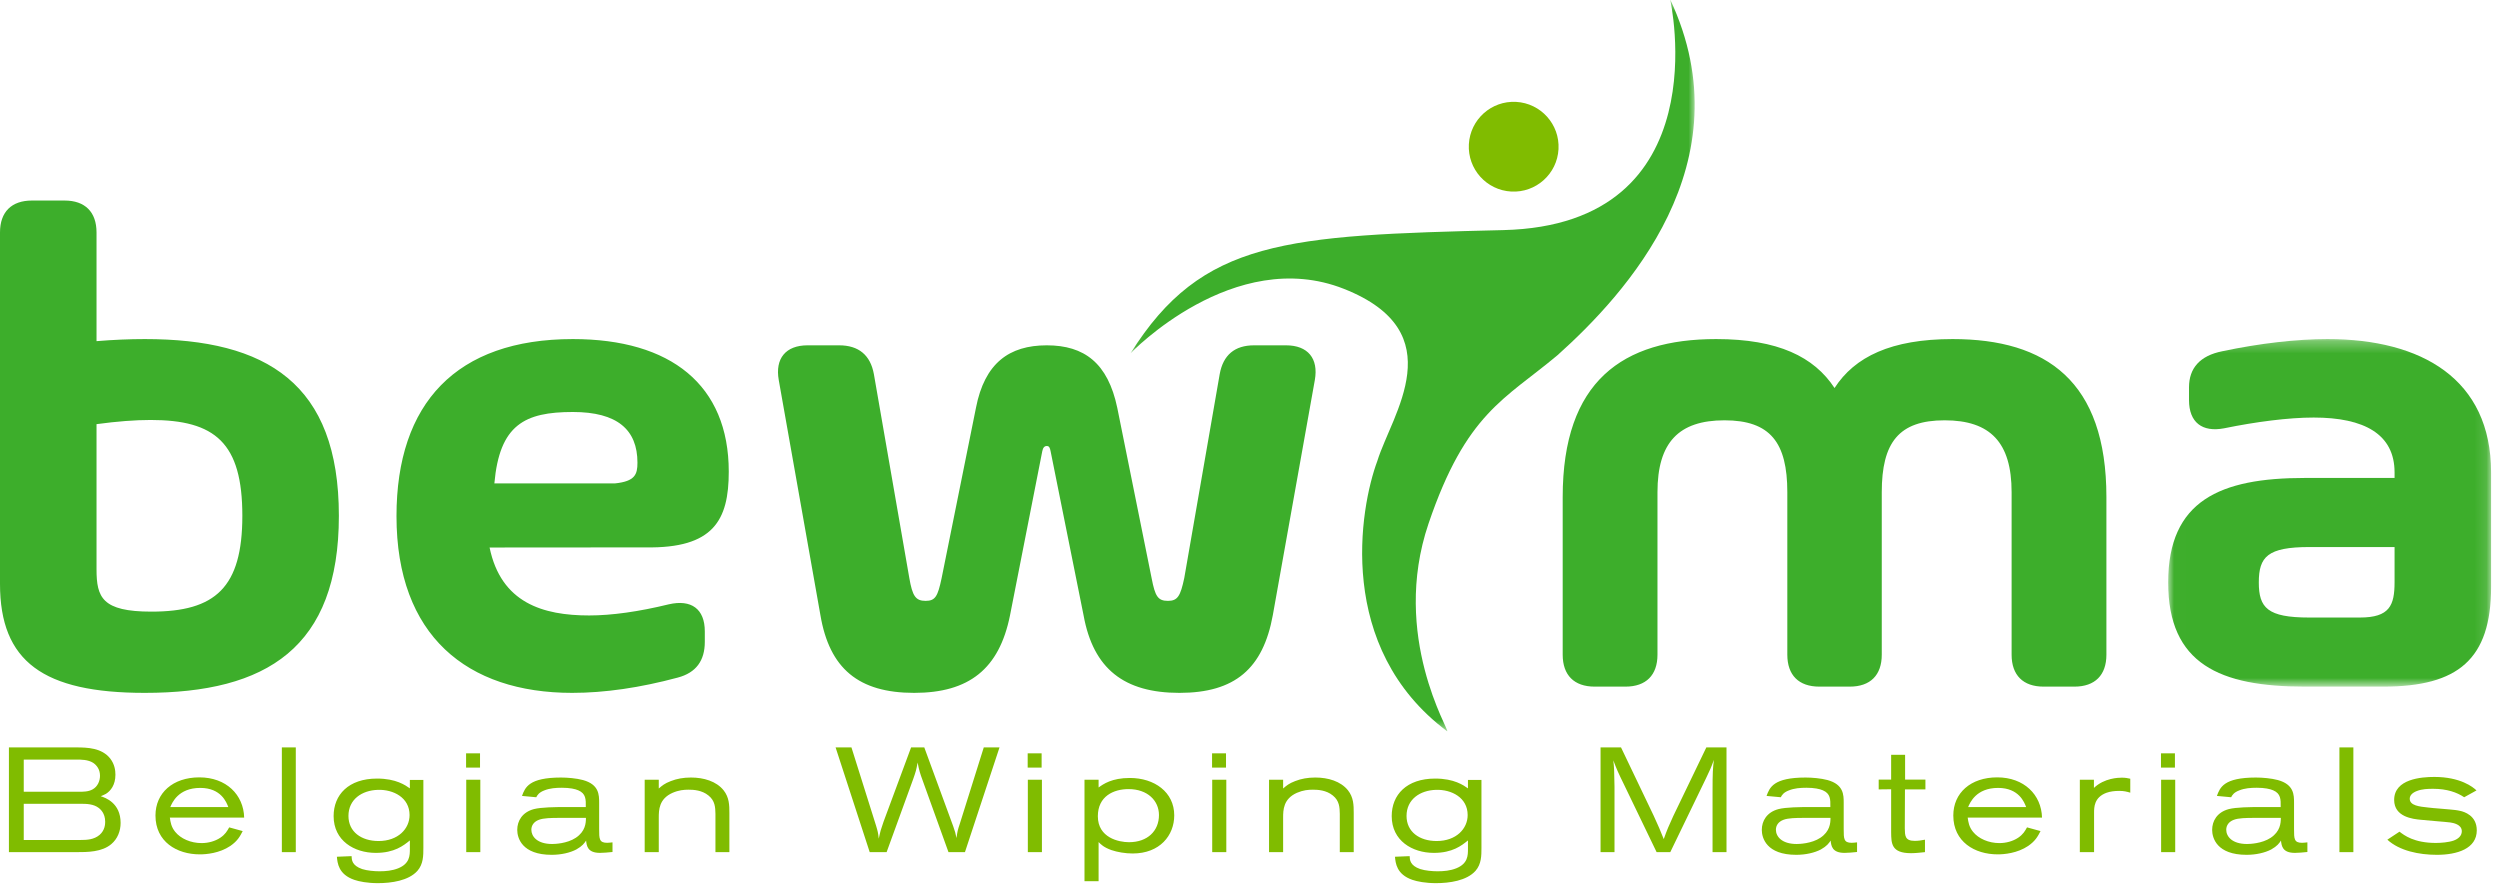
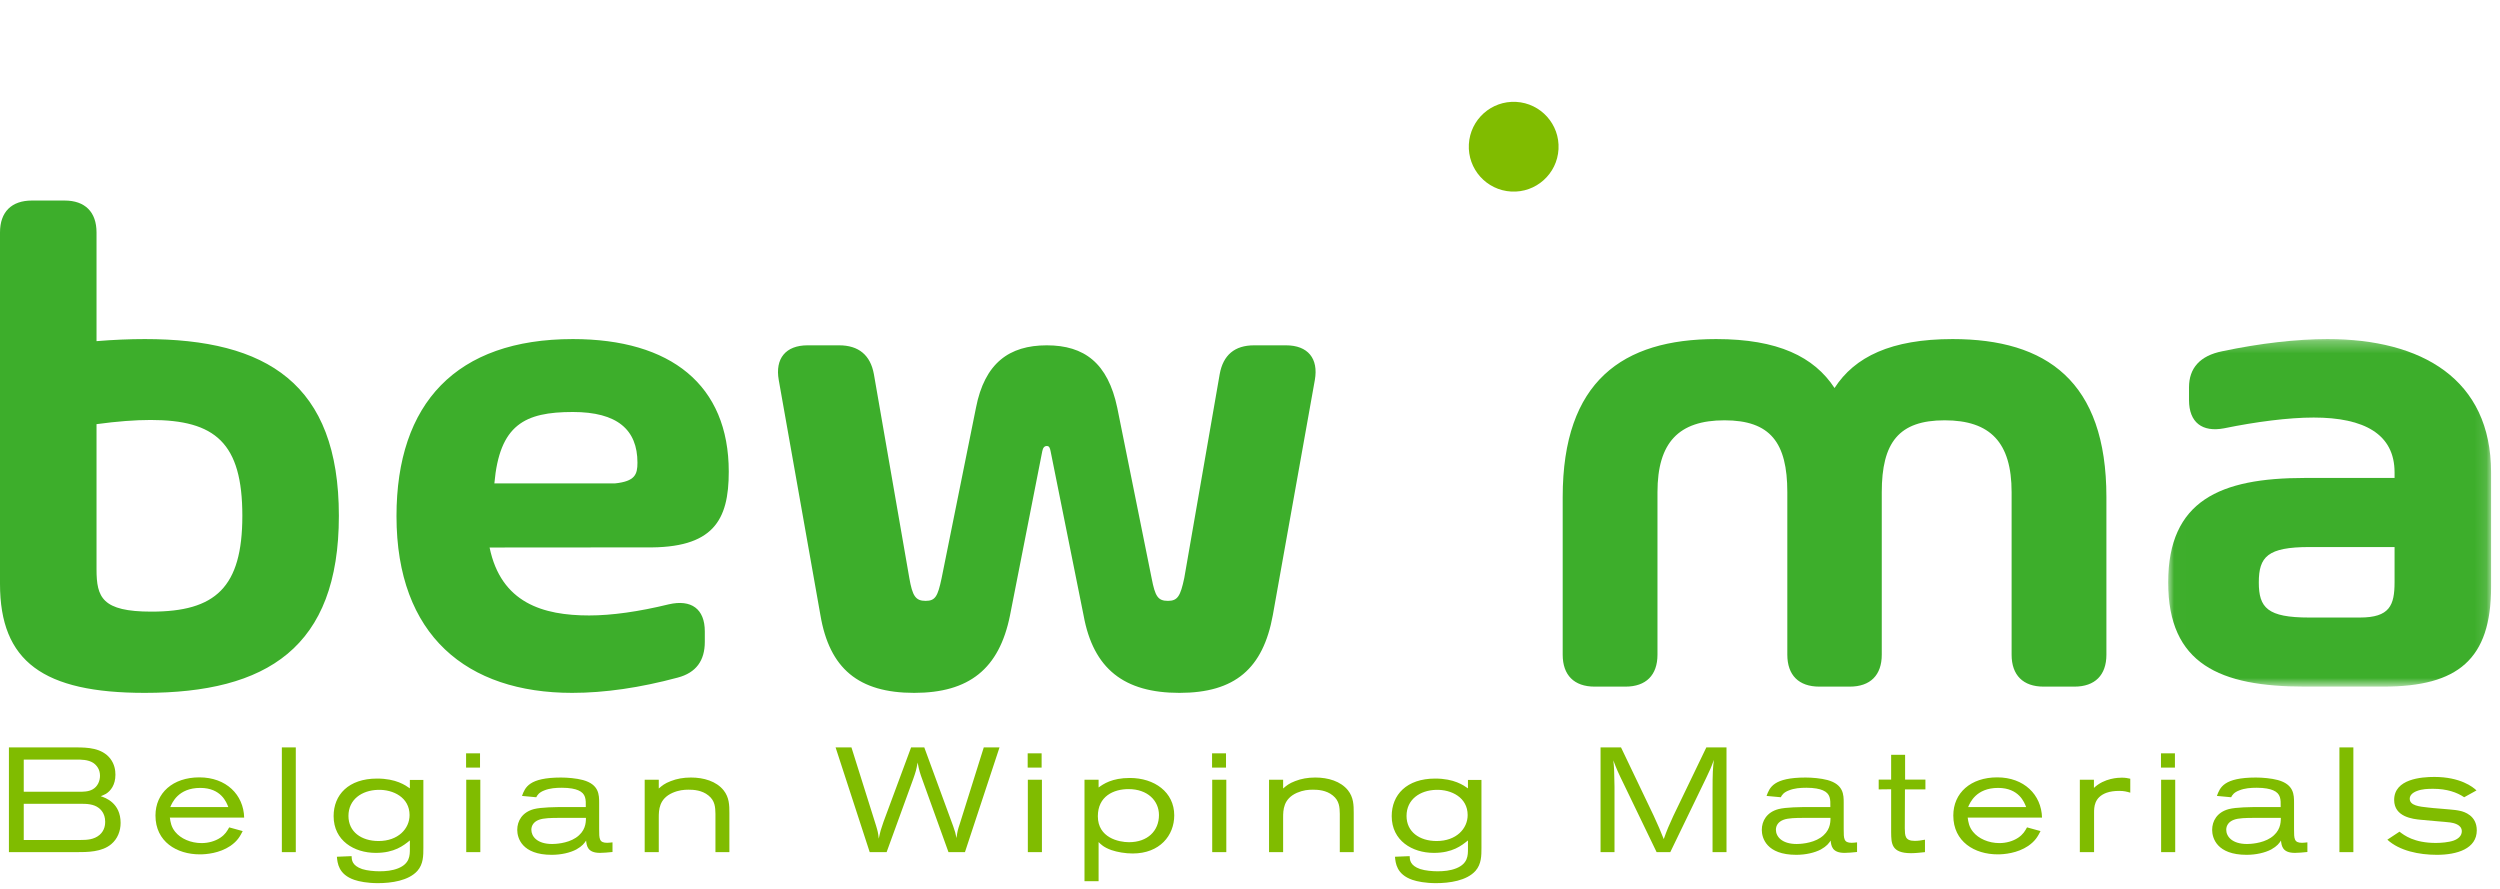
<svg xmlns="http://www.w3.org/2000/svg" xmlns:xlink="http://www.w3.org/1999/xlink" width="208" height="74" viewBox="0 0 208 74">
  <defs>
    <polygon id="logo-bewima-a" points=".076 .522 47.011 .522 47.011 61.416 .076 61.416" />
    <polygon id="logo-bewima-c" points=".013 .303 26.879 .303 26.879 29.219 .013 29.219" />
  </defs>
  <g fill="none" fill-rule="evenodd" transform="translate(0 -1)">
    <g transform="translate(93.987 .427)">
      <mask id="logo-bewima-b" fill="#fff">
        <use xlink:href="#logo-bewima-a" />
      </mask>
-       <path fill="#3DAE2B" d="M44.97,0.522 C44.97,0.522 49.202,19.279 31.097,19.717 C12.991,20.156 6.025,20.488 0.076,29.962 C0.076,29.962 8.67,20.988 17.826,24.605 C26.982,28.222 21.798,35.065 20.609,38.92 C19.147,42.847 17.116,54.464 26.418,61.416 C26.684,61.428 21.687,53.506 24.866,44.139 C27.996,34.922 31.221,33.797 35.607,30.117 C41.226,25.08 51.354,14.141 44.97,0.522" mask="url(#logo-bewima-b)" />
    </g>
    <path fill="#80BC00" d="M129.668,13.41 C129.556,15.47 127.794,17.049 125.735,16.937 C123.676,16.825 122.096,15.064 122.209,13.004 C122.321,10.944 124.081,9.365 126.141,9.477 C128.201,9.59 129.78,11.35 129.668,13.41" />
    <path fill="#5A9A35" d="M67.682,51.826 L76.883,51.826" />
    <path fill="#3DAE2B" d="M20.163 43.915C20.163 37.849 17.91 35.942 12.537 35.942 11.238 35.942 9.735 36.058 8.031 36.289L8.031 48.364C8.031 50.704 8.493 51.888 12.595 51.888 17.91 51.888 20.163 49.894 20.163 43.915M28.194 43.915C28.194 54.892 22.186 58.647 12.046 58.647 3.61 58.647 0 56.048 0 49.576L0 20.342C0 18.638.953 17.685 2.658 17.685L5.373 17.685C7.077 17.685 8.031 18.638 8.031 20.342L8.031 29.384C9.418 29.269 10.775 29.211 12.046 29.211 22.186 29.211 28.194 32.909 28.194 43.915M53.036 39.495C53.036 36.75 51.36 35.278 47.663 35.278 43.647 35.278 41.565 36.338 41.131 41.22L51.16 41.22C52.836 41.046 53.036 40.478 53.036 39.495M53.729 46.543L40.733 46.553C41.688 51.169 45.178 52.206 49.02 52.206 50.898 52.206 53.152 51.888 55.635 51.281 57.513 50.847 58.64 51.657 58.64 53.534L58.64 54.401C58.64 55.961 57.918 56.972 56.386 57.376 53.267 58.215 50.321 58.647 47.605 58.647 38.853 58.647 32.988 53.881 32.988 43.944 32.988 34.555 37.956 29.211 47.663 29.211 55.809 29.211 60.633 33.024 60.633 40.246 60.633 44.29 59.359 46.632 53.729 46.543M104.339 29.731L106.997 29.731C108.817 29.731 109.712 30.829 109.394 32.619L105.899 52.177C105.089 56.626 102.75 58.647 98.128 58.647 93.535 58.647 90.964 56.654 90.155 52.205L87.41 38.542C87.353 38.253 87.295 38.108 87.092 38.108 86.891 38.108 86.775 38.253 86.717 38.542L84.031 52.205C83.136 56.654 80.623 58.647 76.058 58.647 71.436 58.647 69.01 56.626 68.258 52.177L64.792 32.619C64.474 30.829 65.37 29.731 67.19 29.731L69.818 29.731C71.436 29.731 72.418 30.54 72.707 32.128L75.654 49.086C75.914 50.588 76.174 50.992 77.011 50.992 77.82 50.992 78.022 50.617 78.34 49.114L81.2 34.931C81.922 31.205 83.973 29.731 87.092 29.731 90.213 29.731 92.177 31.205 92.957 34.931L95.817 49.114C96.106 50.617 96.337 50.992 97.175 50.992 97.984 50.992 98.214 50.588 98.532 49.086L101.479 32.128C101.768 30.54 102.721 29.731 104.339 29.731M175.253 42.355L175.253 55.47C175.253 57.174 174.299 58.127 172.595 58.127L170.024 58.127C168.32 58.127 167.366 57.174 167.366 55.47L167.366 41.95C167.366 37.82 165.604 35.97 161.791 35.97 157.979 35.97 156.563 37.82 156.563 41.95L156.563 55.47C156.563 57.174 155.61 58.127 153.905 58.127L151.364 58.127C149.658 58.127 148.705 57.174 148.705 55.47L148.705 41.95C148.705 37.82 147.29 35.97 143.476 35.97 139.664 35.97 137.902 37.82 137.902 41.95L137.902 55.47C137.902 57.174 136.947 58.127 135.243 58.127L132.672 58.127C130.969 58.127 130.016 57.174 130.016 55.47L130.016 42.355C130.016 32.706 135.013 29.211 142.783 29.211 147.926 29.211 150.93 30.685 152.634 33.284 154.308 30.685 157.343 29.211 162.456 29.211 170.255 29.211 175.253 32.706 175.253 42.355" />
    <g transform="translate(180.379 28.908)">
      <mask id="logo-bewima-d" fill="#fff">
        <use xlink:href="#logo-bewima-c" />
      </mask>
      <path fill="#3DAE2B" d="M18.849,20.524 L18.849,17.606 L11.771,17.606 C8.276,17.606 7.554,18.415 7.554,20.553 C7.554,22.661 8.276,23.471 11.743,23.471 L15.96,23.471 C18.443,23.471 18.849,22.459 18.849,20.524 M26.879,11.395 L26.879,20.929 C26.879,26.937 24.135,29.219 17.924,29.219 L11.367,29.219 C4.318,29.219 0.013,27.342 0.013,20.553 C0.013,13.735 4.347,11.858 11.367,11.858 L18.849,11.858 L18.849,11.395 C18.849,8.218 16.336,6.832 12.118,6.832 C10.038,6.832 7.352,7.178 4.665,7.727 C2.845,8.073 1.747,7.235 1.747,5.387 L1.747,4.318 C1.747,2.73 2.643,1.689 4.52,1.314 C7.669,0.649 10.731,0.303 13.273,0.303 C21.102,0.303 26.879,3.625 26.879,11.395" mask="url(#logo-bewima-d)" />
    </g>
    <path fill="#80BC00" d="M1.976 67.875L1.976 70.886 6.703 70.886C7.221 70.886 7.814 70.861 8.283 70.466 8.739 70.072 8.751 69.554 8.751 69.368 8.751 68.641 8.332 68.319 8.233 68.233 7.789 67.887 7.209 67.875 6.703 67.875L1.976 67.875zM1.976 64.197L1.976 66.875 6.53 66.875C6.913 66.875 7.357 66.875 7.702 66.678 8.134 66.443 8.32 65.962 8.32 65.542 8.32 65.024 8.06 64.678 7.752 64.468 7.32 64.197 6.777 64.197 6.32 64.197L1.976 64.197zM.742 63.185L6.333 63.185C7.27 63.185 8.468 63.222 9.171 64.111 9.541 64.592 9.603 65.098 9.603 65.456 9.603 66.307 9.208 66.801 8.813 67.048 8.727 67.097 8.406 67.245 8.381 67.245 8.764 67.369 10.035 67.801 10.035 69.467 10.035 70.147 9.776 70.8 9.258 71.232 8.468 71.898 7.27 71.898 6.333 71.898L.742 71.898.742 63.185zM18.995 68.146C18.847 67.764 18.402 66.554 16.662 66.554 14.823 66.554 14.317 67.801 14.169 68.146L18.995 68.146zM20.192 70.146C19.97 70.579 19.772 70.96 19.168 71.38 18.254 71.997 17.156 72.083 16.625 72.083 14.712 72.083 12.935 71.034 12.935 68.85 12.935 66.974 14.379 65.677 16.588 65.677 18.822 65.677 20.266 67.122 20.315 69.023L14.132 69.023C14.182 69.393 14.243 69.8 14.576 70.208 15.033 70.776 15.872 71.145 16.773 71.145 17.316 71.145 17.884 70.997 18.328 70.701 18.748 70.417 18.896 70.146 19.069 69.837L20.192 70.146z" />
    <polygon fill="#80BC00" points="23.45 71.898 24.61 71.898 24.61 63.184 23.45 63.184" />
    <path fill="#80BC00" d="M28.991 68.887C28.991 70.208 30.065 70.973 31.497 70.973 33.126 70.973 34.076 69.949 34.076 68.813 34.076 67.357 32.731 66.678 31.447 66.715 30.114 66.752 28.991 67.505 28.991 68.887L28.991 68.887zM34.101 70.924C33.57 71.355 32.817 71.96 31.262 71.96 29.473 71.96 27.757 70.948 27.757 68.899 27.757 67.134 28.991 65.777 31.373 65.777 32.953 65.777 33.731 66.332 34.101 66.592L34.101 65.888 35.224 65.888 35.224 71.541C35.224 72.182 35.224 72.886 34.73 73.454 33.99 74.28 32.558 74.478 31.435 74.478 30.571 74.478 29.88 74.342 29.485 74.206 28.152 73.75 28.078 72.799 28.029 72.281L29.251 72.231C29.263 72.54 29.275 73.009 30.127 73.305 30.546 73.441 31.151 73.491 31.571 73.491 32.101 73.491 32.632 73.441 33.126 73.244 34.101 72.849 34.101 72.17 34.101 71.627L34.101 70.924zM38.791 71.898L39.963 71.898 39.963 65.875 38.791 65.875 38.791 71.898zM38.778 64.863L39.938 64.863 39.938 63.679 38.778 63.679 38.778 64.863zM46.554 69.048C45.862 69.048 45.221 69.06 44.838 69.208 44.406 69.368 44.209 69.689 44.209 70.035 44.209 70.59 44.69 71.22 45.937 71.22 46.134 71.22 47.171 71.195 47.911 70.701 48.701 70.171 48.75 69.492 48.75 69.048L46.554 69.048zM43.43 67.221C43.689 66.518 43.999 65.691 46.677 65.691 47.208 65.691 47.948 65.751 48.504 65.9 49.849 66.271 49.849 67.134 49.849 67.801L49.849 69.986C49.849 70.788 49.849 71.121 50.515 71.121 50.663 71.121 50.811 71.096 50.96 71.084L50.96 71.886C50.577 71.923 50.231 71.96 49.923 71.96 48.874 71.96 48.812 71.368 48.763 70.936 48.615 71.158 48.454 71.392 47.948 71.676 47.43 71.948 46.689 72.121 45.9 72.121 43.419 72.121 43.035 70.714 43.035 70.047 43.035 69.306 43.444 68.579 44.418 68.318 45.036 68.158 46.22 68.147 47.035 68.147L48.738 68.147C48.75 67.505 48.75 67.024 48.109 66.752 47.862 66.641 47.405 66.541 46.751 66.541 46.245 66.541 45.739 66.578 45.282 66.764 44.838 66.936 44.715 67.147 44.615 67.331L43.43 67.221zM54.81 66.604C55.082 66.369 55.291 66.184 55.81 65.987 56.316 65.789 56.859 65.69 57.488 65.69 58.55 65.69 59.599 65.999 60.203 66.752 60.672 67.344 60.685 67.986 60.685 68.641L60.685 71.898 59.525 71.898 59.525 68.714C59.512 68.183 59.5 67.628 58.944 67.184 58.401 66.739 57.698 66.702 57.291 66.702 56.896 66.702 56.476 66.739 55.958 66.962 54.822 67.468 54.81 68.393 54.81 69.036L54.81 71.898 53.638 71.898 53.638 65.876 54.81 65.876 54.81 66.604zM69.521 63.185L70.841 63.185 72.89 69.701C73.026 70.159 73.063 70.282 73.112 70.776 73.248 70.133 73.297 69.986 73.507 69.38L75.803 63.185 76.901 63.185 79.309 69.751C79.469 70.196 79.493 70.307 79.58 70.725 79.653 70.183 79.678 70.072 79.851 69.554L81.85 63.185 83.159 63.185 80.283 71.899 78.914 71.899 76.779 65.974C76.531 65.296 76.483 65.135 76.346 64.443 76.235 65.073 76.186 65.222 75.988 65.789L73.766 71.899 72.36 71.899 69.521 63.185zM85.516 71.898L86.688 71.898 86.688 65.875 85.516 65.875 85.516 71.898zM85.503 64.863L86.663 64.863 86.663 63.679 85.503 63.679 85.503 64.863zM91.341 68.911C91.341 70.702 93.081 71.071 93.933 71.071 95.475 71.071 96.426 70.133 96.426 68.813 96.426 67.616 95.475 66.653 93.896 66.653 92.637 66.653 91.341 67.257 91.341 68.911L91.341 68.911zM91.403 66.518C91.798 66.234 92.501 65.727 94.007 65.727 96.044 65.727 97.697 66.9 97.697 68.837 97.697 70.504 96.501 72.01 94.241 72.01 93.624 72.01 92.97 71.898 92.464 71.726 91.822 71.492 91.6 71.257 91.403 71.06L91.403 74.317 90.23 74.317 90.23 65.876 91.403 65.876 91.403 66.518zM100.856 71.898L102.029 71.898 102.029 65.875 100.856 65.875 100.856 71.898zM100.844 64.863L102.004 64.863 102.004 63.679 100.844 63.679 100.844 64.863zM106.756 66.604C107.027 66.369 107.238 66.184 107.756 65.987 108.261 65.789 108.804 65.69 109.434 65.69 110.495 65.69 111.545 65.999 112.15 66.752 112.619 67.344 112.63 67.986 112.63 68.641L112.63 71.898 111.471 71.898 111.471 68.714C111.458 68.183 111.445 67.628 110.89 67.184 110.347 66.739 109.643 66.702 109.236 66.702 108.841 66.702 108.423 66.739 107.903 66.962 106.769 67.468 106.756 68.393 106.756 69.036L106.756 71.898 105.584 71.898 105.584 65.876 106.756 65.876 106.756 66.604zM117.024 68.887C117.024 70.208 118.098 70.973 119.53 70.973 121.159 70.973 122.109 69.949 122.109 68.813 122.109 67.357 120.764 66.678 119.48 66.715 118.147 66.752 117.024 67.505 117.024 68.887L117.024 68.887zM122.134 70.924C121.603 71.355 120.85 71.96 119.295 71.96 117.506 71.96 115.79 70.948 115.79 68.899 115.79 67.134 117.024 65.777 119.406 65.777 120.986 65.777 121.763 66.332 122.134 66.592L122.134 65.888 123.257 65.888 123.257 71.541C123.257 72.182 123.257 72.886 122.763 73.454 122.024 74.28 120.591 74.478 119.468 74.478 118.604 74.478 117.913 74.342 117.518 74.206 116.185 73.75 116.111 72.799 116.061 72.281L117.282 72.231C117.296 72.54 117.308 73.009 118.16 73.305 118.579 73.441 119.183 73.491 119.604 73.491 120.134 73.491 120.665 73.441 121.159 73.244 122.134 72.849 122.134 72.17 122.134 71.627L122.134 70.924zM133.166 63.185L134.869 63.185 137.584 68.862C138.016 69.801 138.09 69.986 138.424 70.812 138.721 69.986 138.819 69.764 139.214 68.9L141.967 63.185 143.645 63.185 143.645 71.899 142.484 71.899 142.484 66.887C142.484 65.222 142.51 64.938 142.596 64.222 142.349 64.901 142.275 65.049 141.941 65.752L138.967 71.899 137.831 71.899 135.104 66.246C134.622 65.259 134.499 64.986 134.228 64.259 134.302 64.925 134.302 65.098 134.327 66.467L134.327 71.899 133.166 71.899 133.166 63.185zM150.1 69.048C149.409 69.048 148.767 69.06 148.384 69.208 147.952 69.368 147.755 69.689 147.755 70.035 147.755 70.59 148.236 71.22 149.484 71.22 149.681 71.22 150.717 71.195 151.458 70.701 152.248 70.171 152.297 69.492 152.297 69.048L150.1 69.048zM146.977 67.221C147.237 66.518 147.546 65.691 150.223 65.691 150.754 65.691 151.495 65.751 152.051 65.9 153.396 66.271 153.396 67.134 153.396 67.801L153.396 69.986C153.396 70.788 153.396 71.121 154.062 71.121 154.21 71.121 154.358 71.096 154.507 71.084L154.507 71.886C154.123 71.923 153.778 71.96 153.47 71.96 152.42 71.96 152.358 71.368 152.309 70.936 152.161 71.158 152 71.392 151.495 71.676 150.976 71.948 150.237 72.121 149.447 72.121 146.965 72.121 146.582 70.714 146.582 70.047 146.582 69.306 146.991 68.579 147.965 68.318 148.582 68.158 149.767 68.147 150.581 68.147L152.285 68.147C152.297 67.505 152.297 67.024 151.656 66.752 151.408 66.641 150.951 66.541 150.297 66.541 149.791 66.541 149.286 66.578 148.829 66.764 148.384 66.936 148.261 67.147 148.162 67.331L146.977 67.221zM157.343 63.802L158.504 63.802 158.504 65.863 160.195 65.863 160.195 66.678 158.492 66.678 158.479 69.912C158.492 70.516 158.479 70.96 159.306 70.96 159.59 70.96 159.837 70.923 160.158 70.862L160.158 71.898C159.776 71.935 159.392 71.985 158.997 71.985 157.343 71.985 157.357 71.158 157.343 70.244L157.343 66.666 156.307 66.678 156.307 65.863 157.343 65.863 157.343 63.802zM168.575 68.146C168.427 67.764 167.982 66.554 166.242 66.554 164.403 66.554 163.897 67.801 163.749 68.146L168.575 68.146zM169.772 70.146C169.549 70.579 169.352 70.96 168.748 71.38 167.835 71.997 166.736 72.083 166.206 72.083 164.292 72.083 162.515 71.034 162.515 68.85 162.515 66.974 163.959 65.677 166.169 65.677 168.401 65.677 169.846 67.122 169.896 69.023L163.712 69.023C163.762 69.393 163.823 69.8 164.157 70.208 164.613 70.776 165.452 71.145 166.353 71.145 166.896 71.145 167.464 70.997 167.909 70.701 168.327 70.417 168.476 70.146 168.648 69.837L169.772 70.146zM173.042 65.876L174.215 65.876 174.215 66.555C175.079 65.728 176.264 65.702 176.536 65.702 176.844 65.702 176.991 65.739 177.239 65.789L177.239 66.95C176.931 66.862 176.721 66.802 176.313 66.802 175.931 66.802 175.56 66.85 175.251 66.962 174.227 67.345 174.227 68.172 174.227 68.627L174.227 71.899 173.042 71.899 173.042 65.876zM179.805 71.898L180.978 71.898 180.978 65.875 179.805 65.875 179.805 71.898zM179.794 64.863L180.954 64.863 180.954 63.679 179.794 63.679 179.794 64.863zM187.568 69.048C186.877 69.048 186.235 69.06 185.853 69.208 185.421 69.368 185.223 69.689 185.223 70.035 185.223 70.59 185.704 71.22 186.952 71.22 187.149 71.22 188.185 71.195 188.927 70.701 189.716 70.171 189.765 69.492 189.765 69.048L187.568 69.048zM184.446 67.221C184.705 66.518 185.014 65.691 187.691 65.691 188.222 65.691 188.964 65.751 189.519 65.9 190.864 66.271 190.864 67.134 190.864 67.801L190.864 69.986C190.864 70.788 190.864 71.121 191.531 71.121 191.678 71.121 191.826 71.096 191.975 71.084L191.975 71.886C191.591 71.923 191.246 71.96 190.938 71.96 189.888 71.96 189.827 71.368 189.777 70.936 189.629 71.158 189.469 71.392 188.964 71.676 188.444 71.948 187.705 72.121 186.915 72.121 184.433 72.121 184.051 70.714 184.051 70.047 184.051 69.306 184.459 68.579 185.433 68.318 186.05 68.158 187.235 68.147 188.049 68.147L189.753 68.147C189.765 67.505 189.765 67.024 189.124 66.752 188.876 66.641 188.42 66.541 187.766 66.541 187.26 66.541 186.754 66.578 186.297 66.764 185.853 66.936 185.729 67.147 185.63 67.331L184.446 67.221z" />
    <polygon fill="#80BC00" points="194.64 71.898 195.8 71.898 195.8 63.184 194.64 63.184" />
    <path fill="#80BC00" d="M199.638,70.195 C200.021,70.492 200.848,71.133 202.663,71.133 C203.081,71.133 203.724,71.084 204.143,70.936 C204.514,70.8 204.822,70.553 204.822,70.158 C204.822,69.591 204.106,69.466 203.871,69.43 C203.527,69.381 201.823,69.257 201.44,69.208 C200.749,69.146 199.194,68.974 199.194,67.554 C199.194,65.802 201.477,65.641 202.539,65.641 C204.698,65.641 205.76,66.481 206.043,66.764 L205.02,67.331 C204.427,66.925 203.575,66.629 202.452,66.629 C201.995,66.629 201.515,66.641 201.082,66.813 C200.687,66.962 200.49,67.196 200.49,67.455 C200.49,68.023 201.292,68.11 202.008,68.184 C202.6,68.258 203.192,68.281 203.785,68.344 C204.119,68.369 204.44,68.406 204.748,68.479 C204.983,68.542 206.068,68.825 206.068,70.084 C206.068,71.615 204.427,72.121 202.748,72.121 C201.255,72.121 199.638,71.787 198.627,70.862 L199.638,70.195 Z" />
  </g>
</svg>